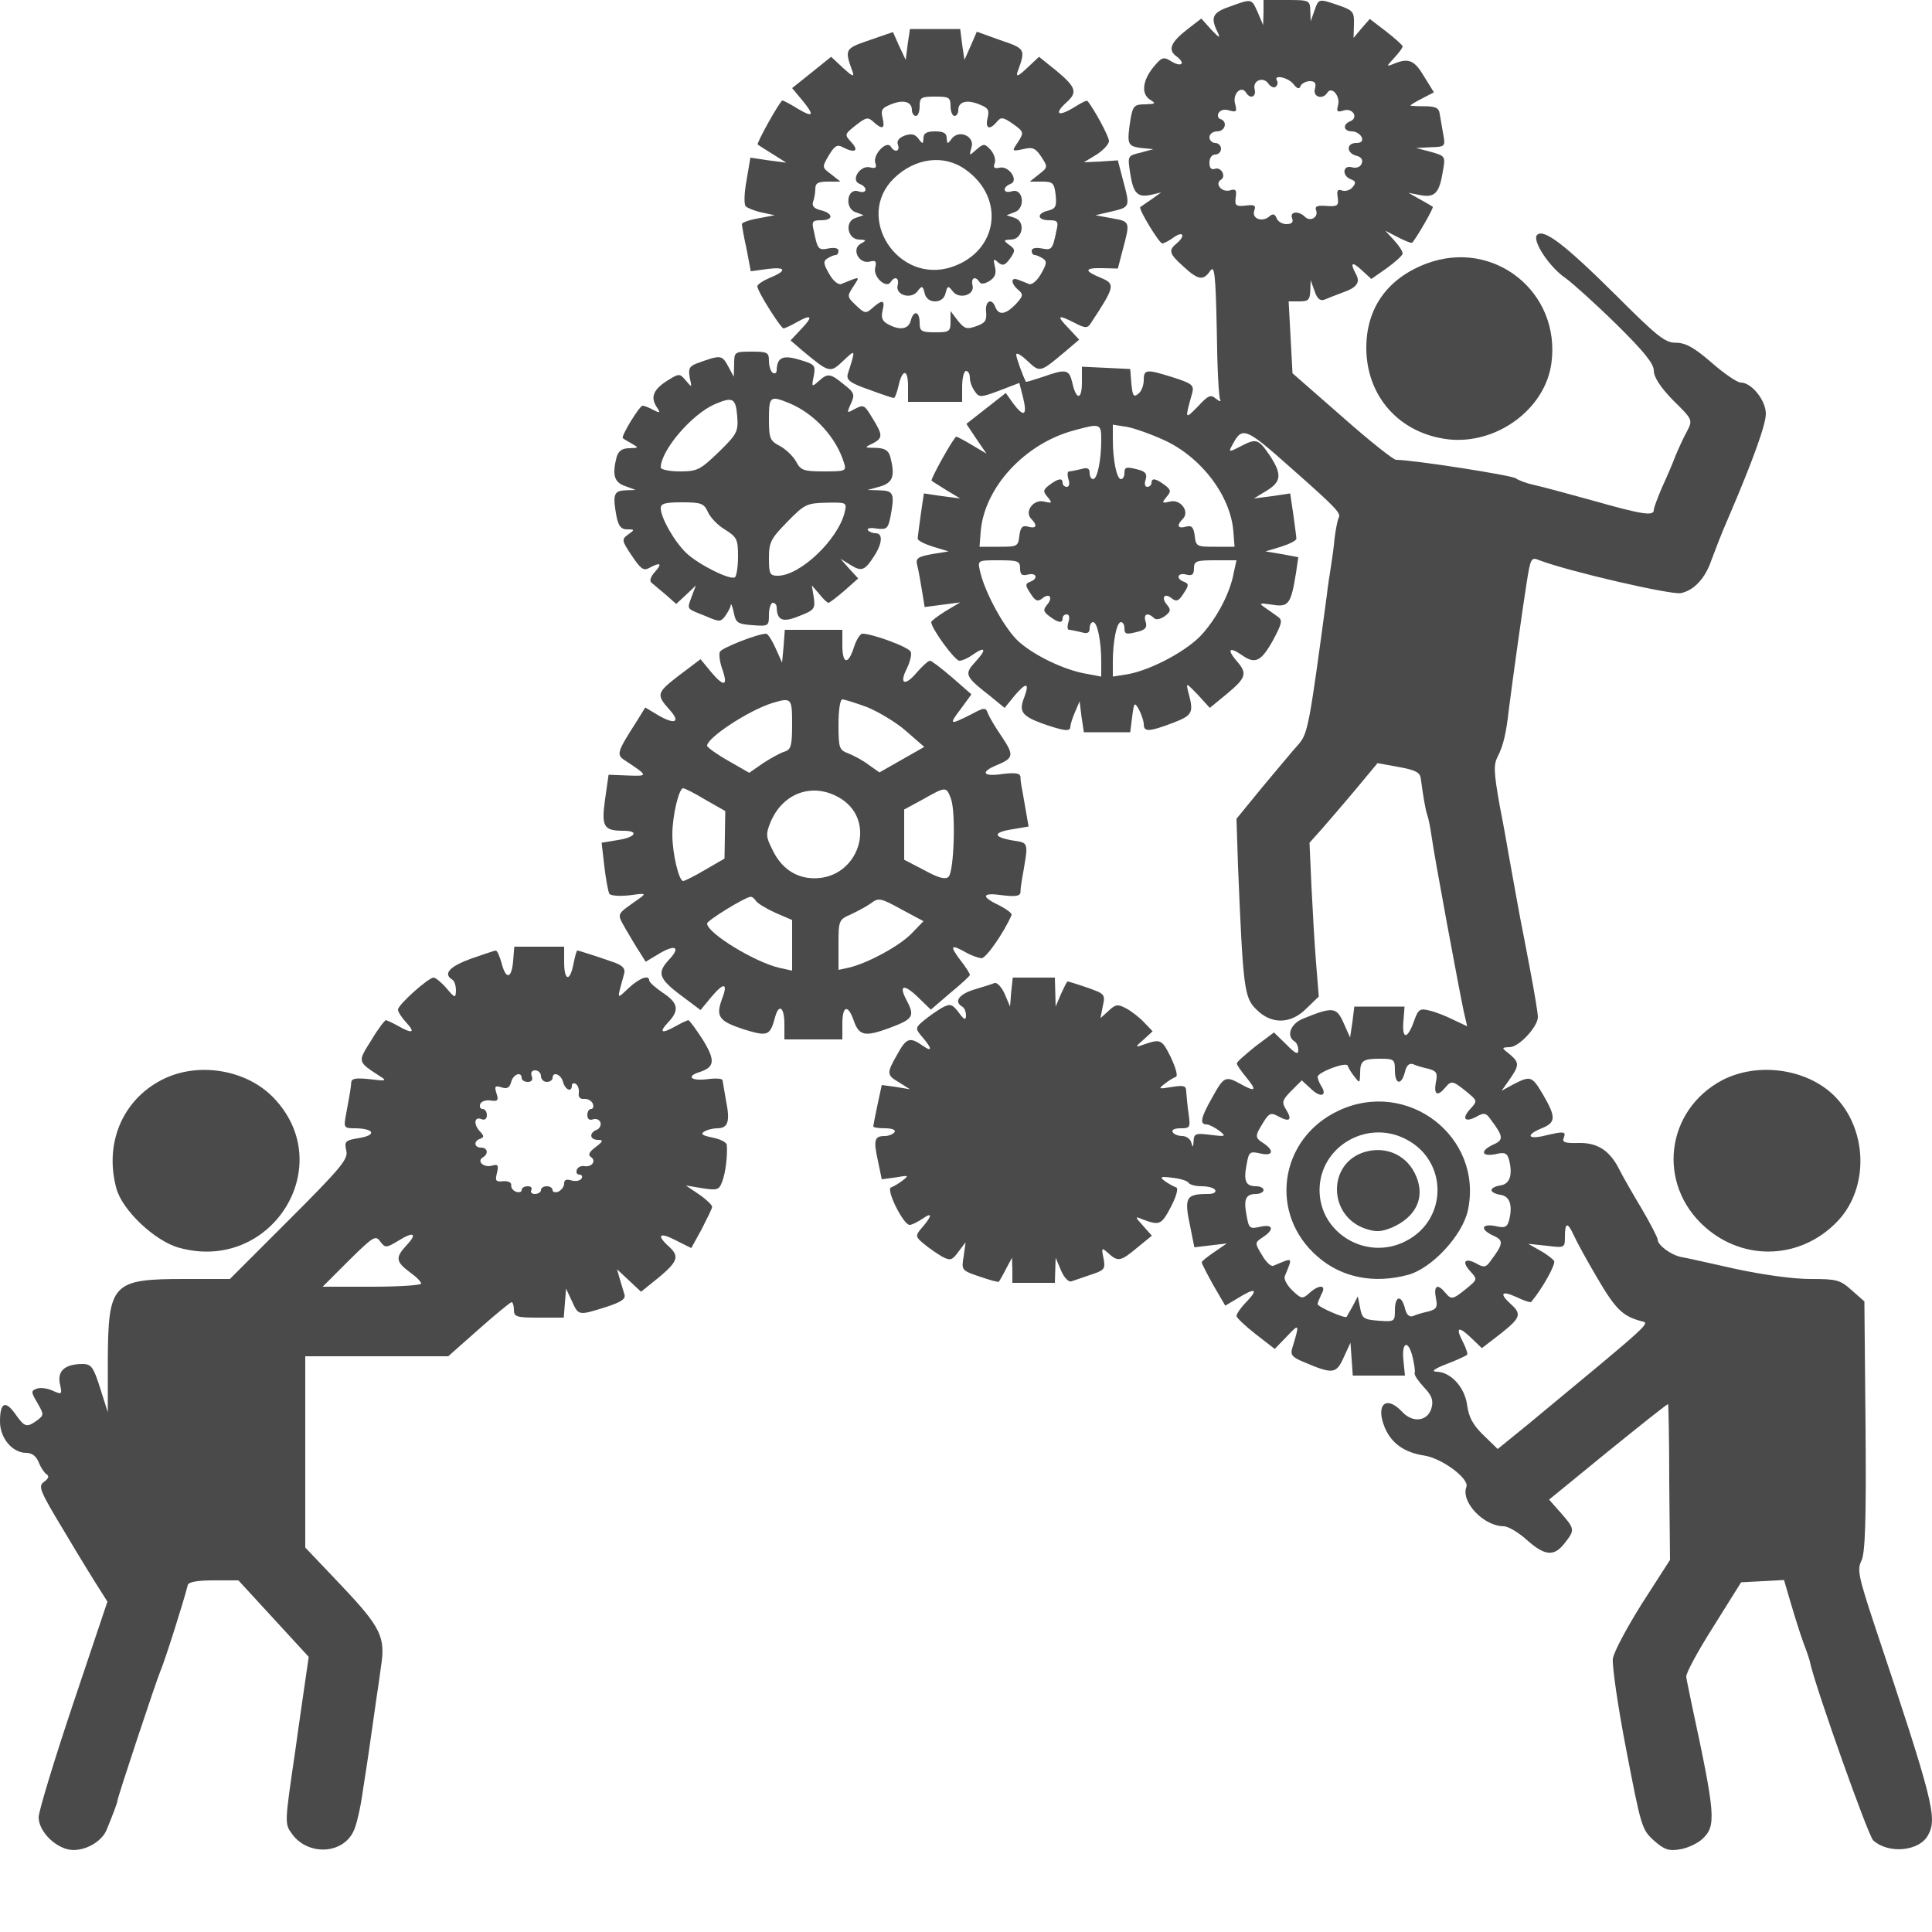
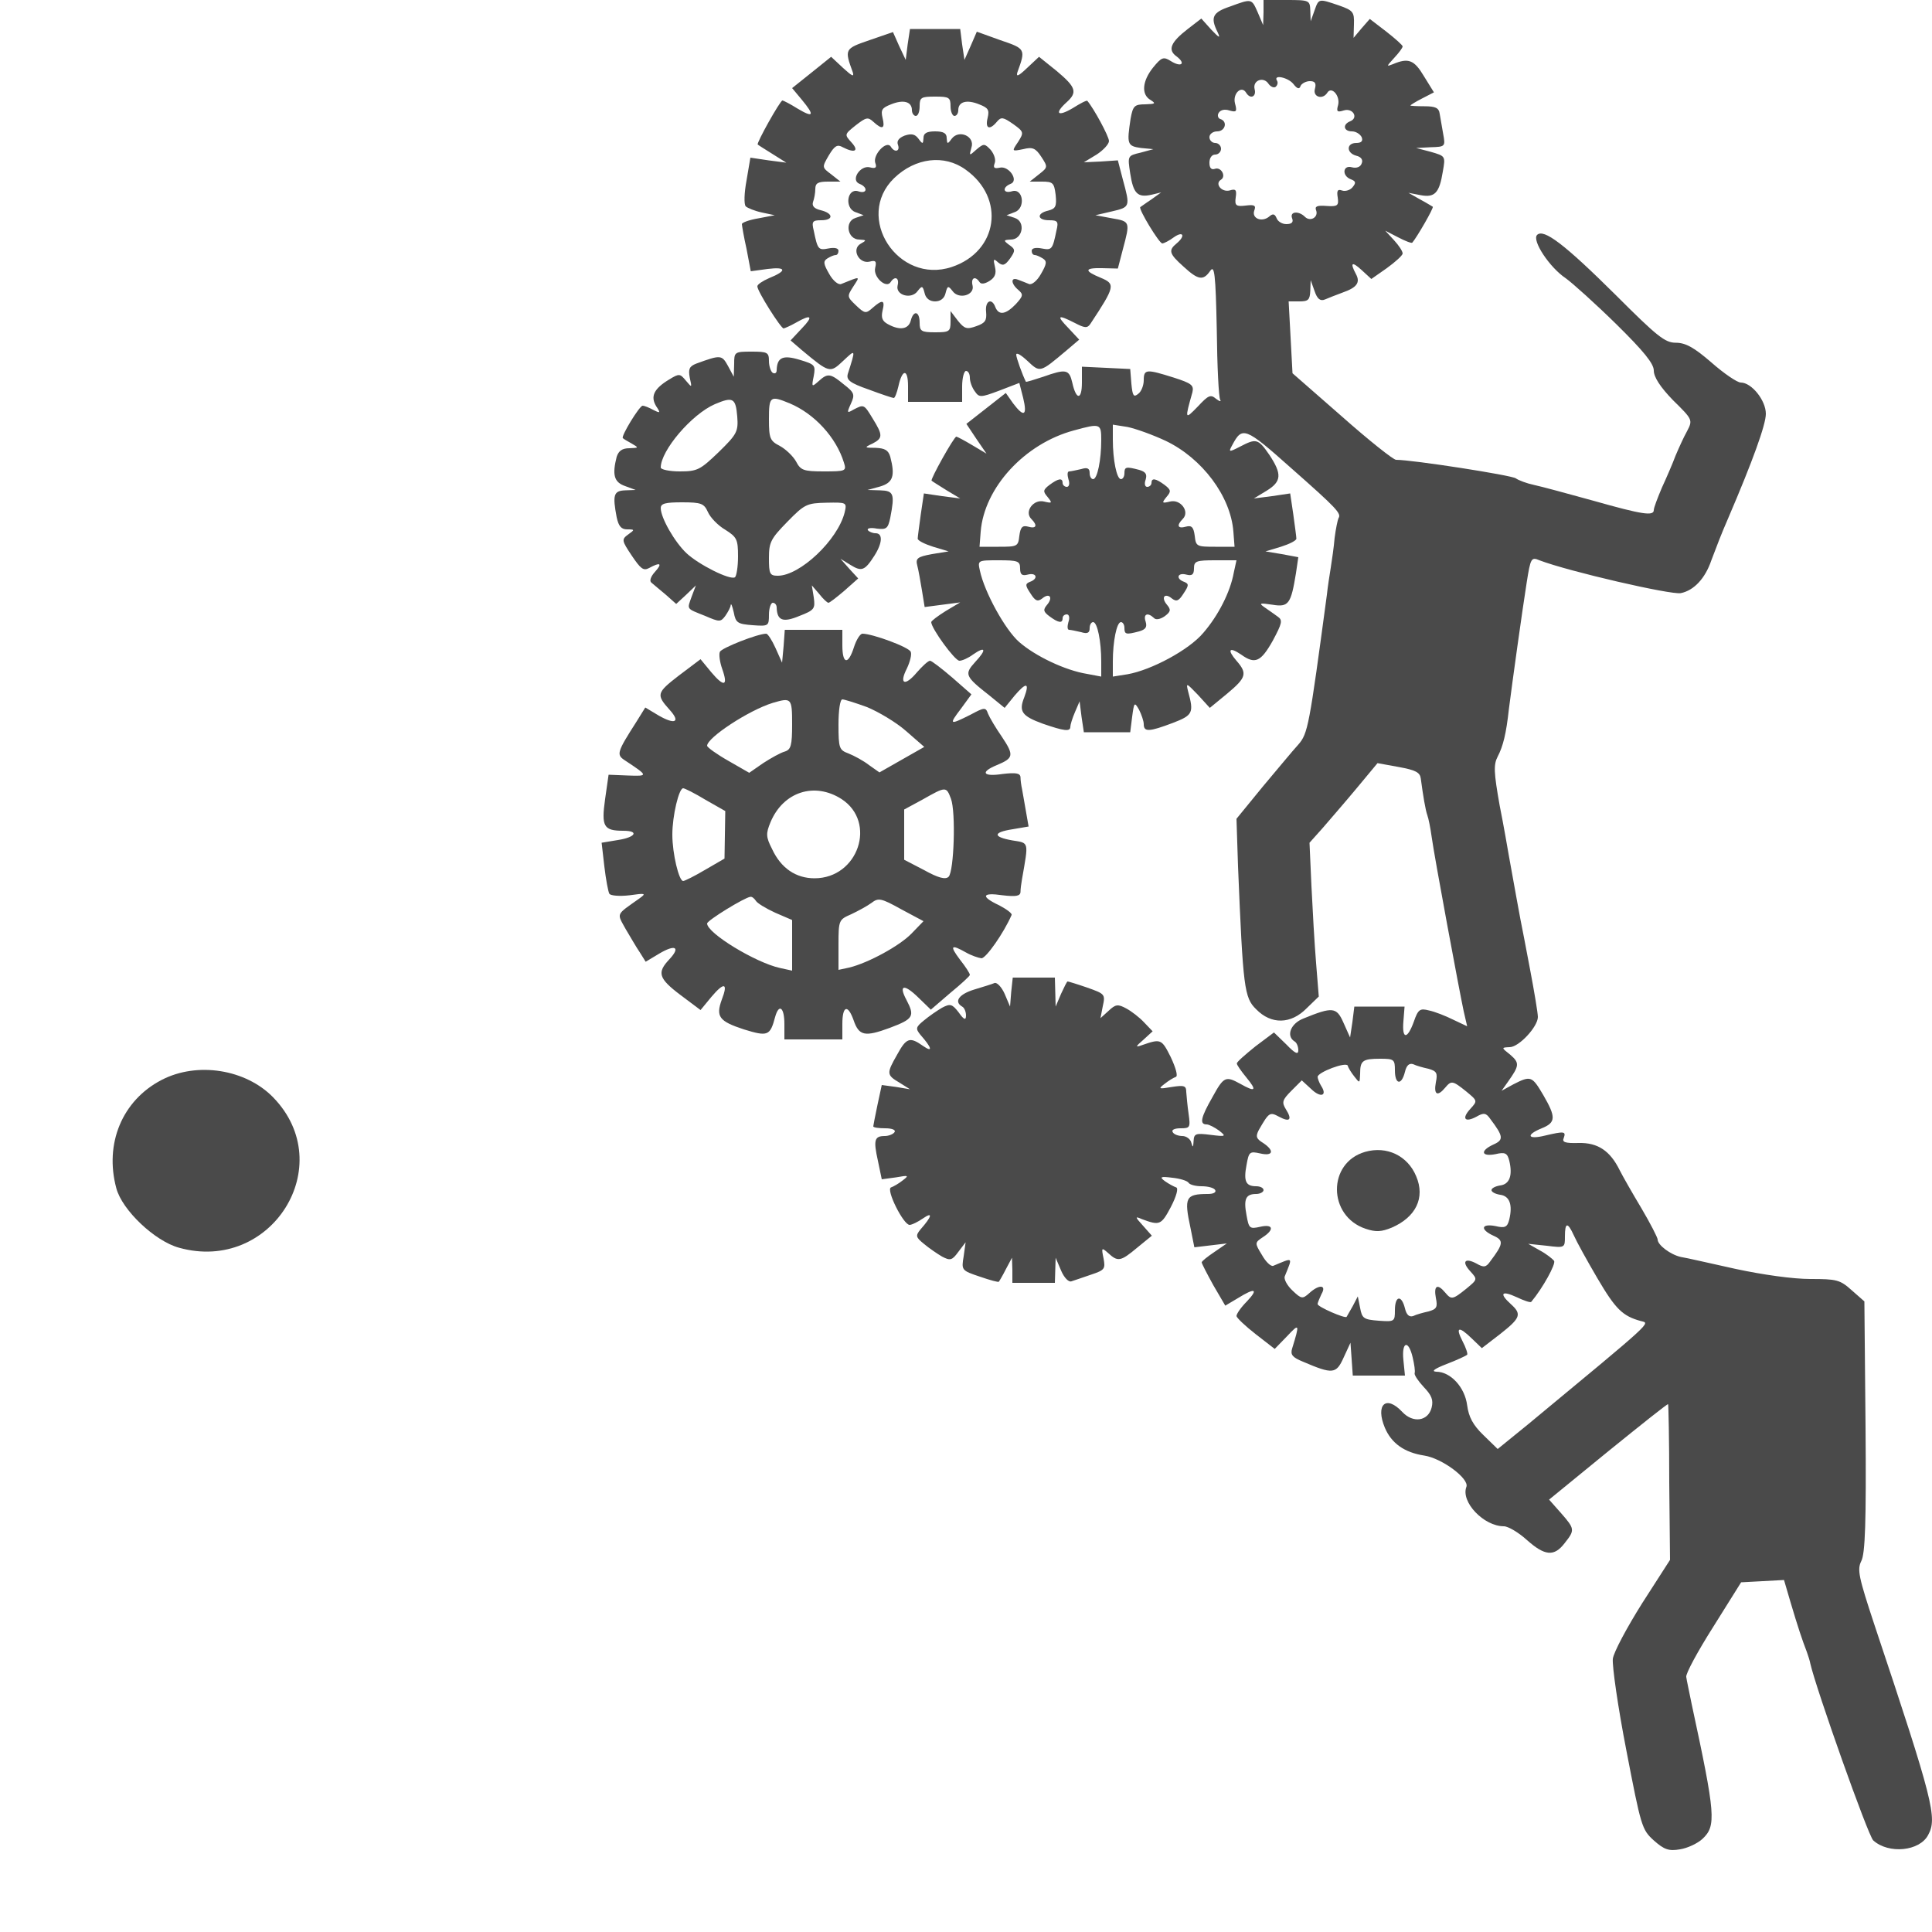
<svg xmlns="http://www.w3.org/2000/svg" version="1.0" width="500pt" height="500pt" viewBox="0 0 500 500" preserveAspectRatio="xMidYMid meet">
  <g transform="translate(0,500) scale(0.1,-0.1)" fill="#4A4A4A" stroke="none">
    <path d="M3183 4983 c-45 -15 -51 -28 -32 -66 8 -17 5 -16 -16 6 l-26 29 -35 -27 c-44 -34 -53 -54 -29 -71 25 -19 12 -29 -15 -12 -19 12 -24 10 -46 -17 -28 -35 -31 -70 -6 -84 14 -9 12 -10 -14 -11 -28 0 -32 -4 -38 -37 -10 -66 -9 -71 27 -76 l32 -3 -33 -9 c-34 -8 -34 -8 -27 -54 8 -52 19 -63 55 -55 l25 6 -25 -18 c-14 -9 -27 -19 -29 -20 -5 -5 49 -94 57 -94 4 0 18 7 30 16 24 17 31 4 7 -16 -22 -18 -19 -27 18 -60 38 -35 51 -37 69 -11 11 16 14 -7 17 -152 1 -95 5 -176 9 -182 3 -5 -2 -4 -11 3 -14 12 -20 9 -47 -20 -34 -35 -34 -34 -14 37 4 18 -2 23 -49 38 -70 22 -77 22 -77 -7 0 -13 -6 -29 -14 -35 -12 -10 -15 -6 -18 26 l-3 38 -62 3 -63 3 0 -41 c0 -46 -15 -46 -25 0 -8 34 -16 36 -75 15 -24 -8 -44 -14 -45 -13 -9 18 -25 62 -25 70 0 7 13 -1 29 -16 33 -31 32 -31 101 27 l33 28 -28 30 c-32 33 -28 36 17 13 25 -13 32 -14 40 -2 64 97 65 103 27 119 -44 18 -43 26 3 25 l41 -1 13 50 c19 71 19 72 -28 80 l-43 8 43 10 c47 11 47 12 28 82 l-13 50 -44 -3 -44 -2 33 20 c17 11 32 27 32 35 0 12 -39 84 -56 104 -2 2 -19 -7 -38 -19 -39 -23 -48 -14 -16 15 29 26 25 39 -25 81 l-46 37 -31 -29 c-22 -21 -29 -24 -25 -11 22 60 21 61 -44 83 l-61 22 -16 -37 -16 -36 -6 40 -5 40 -65 0 -65 0 -6 -40 -5 -40 -17 36 -16 36 -61 -21 c-64 -22 -65 -23 -43 -83 4 -13 -2 -10 -25 11 l-31 29 -51 -41 -50 -40 25 -30 c34 -41 31 -48 -11 -23 -19 12 -37 21 -39 21 -6 0 -68 -111 -64 -114 2 -2 20 -13 39 -25 l35 -22 -46 6 -47 7 -10 -59 c-6 -32 -7 -62 -2 -67 4 -4 23 -12 42 -16 l33 -7 -42 -8 c-24 -4 -43 -11 -43 -15 0 -3 5 -33 12 -64 l11 -58 44 6 c49 6 50 -5 3 -24 -16 -7 -30 -16 -30 -21 0 -13 61 -109 68 -109 4 1 18 7 32 15 40 23 46 17 15 -15 l-29 -31 29 -25 c72 -60 73 -60 107 -28 33 31 33 32 12 -34 -4 -15 5 -23 54 -40 32 -12 62 -22 65 -22 3 0 8 13 12 30 10 46 25 46 25 1 l0 -41 70 0 70 0 0 40 c0 22 5 40 10 40 6 0 10 -8 10 -18 0 -10 6 -26 13 -35 11 -16 15 -16 63 2 l52 20 10 -39 c11 -46 2 -51 -26 -14 l-19 27 -51 -40 -51 -40 26 -39 26 -38 -37 22 c-20 12 -39 22 -41 22 -6 0 -68 -111 -64 -114 2 -2 20 -13 39 -25 l35 -21 -47 6 -47 7 -8 -54 c-4 -30 -8 -58 -8 -63 0 -5 18 -14 40 -21 l40 -12 -43 -7 c-38 -7 -43 -11 -38 -30 3 -11 8 -40 12 -64 l7 -43 46 6 46 6 -37 -22 c-21 -13 -38 -26 -38 -29 0 -16 61 -100 73 -100 7 0 23 7 35 16 33 23 36 13 6 -19 -29 -32 -27 -37 38 -88 l38 -31 26 32 c30 35 39 34 25 -4 -15 -37 -7 -49 48 -69 55 -19 71 -21 71 -8 0 5 5 22 12 38 l12 28 5 -40 6 -40 60 0 60 0 5 40 c5 38 6 39 18 18 6 -12 12 -29 12 -37 0 -21 14 -20 75 3 52 20 55 26 40 81 -6 24 -5 23 25 -8 l31 -34 45 37 c49 41 53 52 24 85 -25 29 -19 37 12 16 36 -26 51 -19 82 36 24 45 26 53 13 62 -8 6 -24 17 -34 24 -16 11 -13 12 20 7 42 -7 48 2 61 82 l6 41 -43 8 -42 7 40 12 c22 7 40 16 40 21 0 5 -4 33 -8 63 l-8 54 -47 -7 -47 -6 33 20 c39 24 40 43 7 93 -29 42 -34 43 -76 21 -29 -15 -30 -14 -20 4 26 49 33 47 152 -59 119 -105 131 -118 123 -130 -2 -4 -7 -27 -10 -51 -2 -24 -7 -58 -10 -77 -3 -19 -8 -50 -10 -70 -46 -342 -49 -359 -74 -388 -14 -15 -55 -65 -93 -110 l-67 -82 4 -123 c13 -315 16 -340 47 -370 39 -40 90 -39 131 3 l31 30 -7 87 c-4 48 -9 137 -12 199 l-5 112 34 38 c18 21 58 67 88 103 l54 65 55 -10 c44 -8 55 -14 57 -30 6 -45 12 -81 17 -95 3 -8 8 -33 11 -55 7 -52 72 -401 83 -452 l9 -39 -36 17 c-20 10 -48 21 -63 24 -23 6 -28 3 -39 -29 -17 -47 -31 -46 -27 1 l3 38 -65 0 -65 0 -5 -40 -6 -40 -17 38 c-18 41 -28 42 -104 11 -33 -13 -45 -45 -23 -59 6 -3 10 -14 10 -23 0 -12 -8 -9 -31 15 l-32 31 -48 -36 c-26 -21 -48 -40 -48 -44 -1 -3 11 -20 25 -37 28 -34 23 -38 -16 -16 -38 21 -43 19 -72 -34 -31 -54 -34 -71 -15 -71 6 0 21 -8 32 -16 19 -15 18 -16 -22 -11 -39 5 -43 3 -44 -16 -1 -17 -2 -18 -6 -4 -2 9 -13 17 -23 17 -10 0 -22 4 -25 10 -4 6 5 10 20 10 25 0 26 2 21 38 -3 20 -5 45 -6 56 0 16 -5 18 -37 13 -35 -6 -36 -5 -19 8 10 8 23 16 29 18 6 2 0 23 -13 51 -24 48 -26 48 -75 31 -17 -6 -17 -4 4 14 l24 22 -22 23 c-12 13 -33 29 -46 36 -22 12 -28 11 -46 -6 l-21 -19 6 31 c7 31 5 32 -40 48 -26 9 -49 16 -51 16 -2 0 -9 -15 -17 -32 l-14 -33 -1 38 -1 37 -54 0 -55 0 -4 -37 -3 -38 -14 33 c-8 18 -20 30 -26 28 -7 -3 -30 -10 -53 -17 -39 -12 -53 -31 -31 -44 6 -3 10 -14 10 -23 0 -13 -5 -12 -19 8 -17 22 -22 23 -43 12 -12 -7 -34 -22 -47 -33 -21 -17 -22 -21 -9 -37 30 -34 33 -47 7 -29 -34 24 -43 22 -67 -22 -28 -49 -28 -53 6 -73 l27 -17 -36 6 -37 5 -11 -51 c-6 -29 -11 -54 -11 -56 0 -3 14 -5 31 -5 17 0 28 -4 24 -10 -3 -5 -15 -10 -25 -10 -27 0 -30 -10 -18 -64 l10 -48 37 5 c33 6 34 5 17 -8 -10 -8 -24 -16 -30 -18 -14 -5 32 -97 48 -97 6 0 22 8 35 17 26 18 23 5 -7 -29 -13 -16 -12 -20 9 -37 13 -11 35 -26 47 -33 21 -11 26 -10 42 12 l19 25 -5 -36 c-6 -36 -6 -37 42 -53 26 -9 48 -15 49 -13 1 1 10 16 18 32 l16 30 1 -32 0 -33 55 0 55 0 1 33 1 32 14 -33 c8 -19 20 -31 27 -28 7 2 29 10 50 17 36 12 38 15 33 42 -6 29 -5 29 12 14 25 -23 32 -22 75 14 l38 31 -23 26 c-21 23 -21 25 -3 17 46 -17 50 -16 75 31 15 29 20 49 14 51 -6 2 -19 9 -29 16 -15 11 -12 13 19 9 20 -2 39 -8 42 -13 3 -5 18 -9 34 -9 16 0 32 -4 35 -10 3 -6 -5 -10 -19 -10 -58 0 -62 -9 -45 -88 l10 -50 42 5 42 5 -32 -22 c-18 -12 -33 -24 -33 -27 0 -3 14 -30 30 -59 l31 -53 32 19 c45 28 55 25 24 -8 -15 -15 -27 -32 -27 -38 1 -5 23 -26 50 -47 l49 -38 32 33 c32 34 33 33 13 -32 -5 -16 1 -23 28 -34 77 -33 86 -32 105 10 l18 39 3 -42 3 -43 67 0 68 0 -4 40 c-5 48 13 54 24 7 4 -17 7 -36 5 -41 -1 -5 10 -21 24 -36 20 -21 25 -33 20 -53 -9 -35 -48 -41 -76 -11 -42 45 -70 19 -45 -41 17 -40 50 -64 102 -72 46 -7 117 -60 109 -81 -15 -39 45 -102 97 -102 11 0 38 -16 59 -35 47 -42 71 -44 98 -9 27 34 27 37 -9 78 l-31 35 153 125 c84 68 154 124 155 122 1 -1 3 -92 3 -203 l2 -200 -72 -112 c-39 -62 -74 -127 -76 -144 -2 -18 13 -124 35 -237 38 -197 40 -205 71 -233 27 -24 39 -28 68 -23 19 3 45 15 58 27 36 34 34 61 -28 349 -6 30 -13 62 -14 70 -2 8 30 67 70 130 l72 115 56 3 55 3 17 -58 c19 -64 30 -97 42 -128 4 -11 8 -24 9 -30 15 -66 150 -447 163 -458 40 -36 120 -28 142 14 24 44 14 86 -139 544 -41 124 -45 143 -34 165 10 19 13 100 11 348 l-3 324 -33 29 c-30 27 -39 29 -107 29 -45 0 -123 11 -193 26 -64 14 -128 29 -142 31 -27 6 -60 31 -60 45 0 5 -19 42 -42 81 -24 40 -49 84 -56 98 -25 51 -57 72 -106 71 -36 -1 -44 2 -39 13 6 17 2 18 -49 6 -45 -11 -50 2 -8 19 37 15 37 29 4 86 -29 49 -32 51 -77 28 l-31 -17 17 24 c29 41 30 48 6 69 -24 19 -24 19 -2 20 24 0 73 53 73 78 0 10 -9 64 -20 122 -11 58 -22 116 -25 130 -4 22 -14 75 -30 165 -3 17 -13 76 -24 131 -15 85 -16 105 -5 126 14 27 22 59 29 123 9 71 35 258 46 327 10 64 12 67 33 58 76 -29 341 -90 366 -85 34 7 63 38 79 85 16 42 24 64 44 110 63 147 97 241 97 269 0 35 -37 81 -65 81 -9 0 -43 23 -76 52 -45 39 -67 51 -92 51 -28 0 -48 16 -156 124 -132 131 -186 172 -203 155 -14 -14 32 -84 74 -112 18 -13 77 -66 131 -119 71 -70 97 -102 97 -120 0 -17 17 -43 50 -77 51 -50 51 -51 36 -80 -9 -16 -22 -45 -30 -64 -7 -19 -23 -56 -35 -82 -11 -26 -21 -52 -21 -58 0 -16 -29 -12 -156 24 -65 18 -135 37 -154 41 -19 4 -40 12 -47 17 -10 8 -267 48 -310 48 -7 0 -70 50 -140 112 l-128 112 -5 93 -5 93 28 0 c23 0 27 4 28 28 l1 27 10 -28 c7 -21 15 -27 27 -22 9 4 30 12 46 18 37 13 46 26 34 48 -16 30 -10 33 15 10 l25 -23 40 28 c22 16 41 33 41 38 0 6 -10 21 -22 34 l-23 25 33 -17 c19 -10 35 -16 37 -14 12 14 56 90 53 93 -2 1 -16 10 -33 19 l-30 17 31 -6 c37 -7 49 5 58 61 7 40 7 40 -31 51 l-38 10 38 2 c37 1 38 2 32 34 -3 17 -7 41 -9 52 -2 16 -11 20 -40 20 -20 0 -36 1 -36 2 0 1 14 10 30 18 l31 16 -26 42 c-25 42 -40 48 -80 31 -18 -7 -17 -6 3 16 12 13 22 26 22 30 0 3 -19 20 -42 38 l-43 33 -21 -24 -21 -25 1 35 c1 32 -2 36 -39 49 -53 18 -52 18 -63 -13 l-10 -28 -1 28 c-1 26 -2 27 -61 27 l-60 0 0 -32 -1 -33 -14 33 c-16 36 -15 36 -72 15z m118 -208 c5 4 7 11 4 16 -11 17 28 9 42 -8 10 -13 16 -15 19 -5 3 6 14 12 24 12 13 0 17 -5 13 -20 -6 -21 20 -29 32 -10 11 18 34 -8 28 -32 -5 -17 -2 -19 14 -14 24 8 40 -19 17 -28 -20 -8 -17 -26 5 -26 10 0 21 -7 25 -15 4 -10 -1 -15 -14 -15 -26 0 -26 -26 0 -33 13 -3 18 -11 14 -20 -3 -9 -13 -13 -25 -10 -24 7 -27 -22 -3 -31 13 -5 14 -9 4 -21 -6 -7 -18 -11 -27 -8 -11 4 -14 0 -11 -18 3 -21 0 -24 -29 -22 -24 2 -31 -1 -27 -11 7 -18 -15 -31 -29 -17 -16 16 -40 14 -33 -4 4 -10 -1 -15 -15 -15 -11 0 -22 7 -25 15 -5 12 -10 13 -20 4 -19 -15 -45 -4 -38 16 5 13 1 16 -22 13 -25 -3 -29 0 -26 21 3 20 0 23 -16 18 -21 -5 -39 18 -22 28 14 9 0 34 -16 28 -9 -3 -14 2 -14 16 0 12 6 21 15 21 8 0 15 7 15 15 0 8 -7 15 -15 15 -8 0 -15 7 -15 15 0 8 9 15 20 15 21 0 28 26 8 32 -6 2 -8 10 -4 16 5 8 16 10 28 6 18 -5 20 -3 14 19 -6 25 17 47 29 27 11 -18 27 -10 22 9 -6 23 23 34 36 14 5 -7 13 -11 18 -8z m-841 -50 c0 -14 5 -25 10 -25 6 0 10 7 10 15 0 22 22 28 54 15 23 -9 27 -14 22 -35 -7 -28 5 -33 24 -10 11 13 16 12 42 -6 28 -20 28 -22 13 -46 -17 -25 -17 -25 13 -19 24 6 32 3 47 -20 17 -26 17 -27 -6 -45 l-24 -19 31 0 c29 0 32 -3 36 -34 3 -30 0 -36 -19 -41 -31 -7 -29 -25 2 -25 22 0 25 -3 19 -27 -10 -49 -12 -51 -38 -46 -15 3 -26 1 -26 -6 0 -6 3 -11 8 -11 4 0 13 -4 21 -9 11 -7 10 -14 -5 -40 -10 -18 -24 -29 -31 -26 -7 3 -20 8 -28 11 -20 8 -19 -10 0 -26 14 -12 13 -16 -6 -37 -26 -27 -44 -30 -53 -8 -9 25 -27 17 -24 -12 2 -22 -2 -29 -25 -37 -25 -9 -31 -7 -48 14 l-19 25 0 -27 c0 -26 -3 -28 -40 -28 -36 0 -40 3 -40 25 0 30 -16 33 -23 5 -6 -22 -28 -26 -59 -9 -15 8 -18 17 -14 35 7 28 0 30 -26 7 -17 -15 -20 -15 -43 7 -23 22 -23 23 -7 48 18 28 21 28 -31 7 -7 -3 -21 8 -31 26 -15 26 -16 33 -5 40 8 5 17 9 22 9 4 0 7 5 7 11 0 7 -11 9 -26 6 -26 -5 -28 -3 -38 46 -6 24 -3 27 19 27 33 0 32 18 -1 26 -17 4 -23 11 -20 21 3 8 6 23 6 34 0 15 7 19 33 19 l32 0 -24 19 c-24 18 -24 18 -6 49 15 25 22 29 36 21 31 -16 43 -10 23 12 -19 21 -19 21 11 45 26 20 31 22 45 9 24 -22 31 -18 24 10 -5 21 -1 26 22 35 32 13 54 7 54 -15 0 -8 5 -15 10 -15 6 0 10 11 10 25 0 23 4 25 40 25 36 0 40 -2 40 -25z m390 -864 c0 -51 -10 -101 -21 -101 -5 0 -9 7 -9 16 0 12 -6 15 -22 10 -13 -3 -27 -6 -31 -6 -5 0 -5 -9 -2 -20 4 -11 2 -20 -4 -20 -6 0 -11 5 -11 10 0 14 -11 12 -34 -5 -17 -13 -17 -17 -5 -31 13 -16 12 -17 -9 -12 -27 7 -52 -26 -33 -45 17 -17 13 -26 -8 -20 -15 4 -20 -1 -23 -24 -3 -27 -5 -28 -53 -28 l-50 0 3 39 c9 114 114 228 241 262 69 19 71 18 71 -25z m167 -2 c94 -45 168 -143 175 -235 l3 -39 -50 0 c-48 0 -50 1 -53 28 -3 23 -8 28 -23 24 -21 -6 -25 3 -8 20 19 19 -6 52 -33 45 -21 -5 -22 -4 -9 12 12 14 12 18 -5 31 -23 17 -34 19 -34 5 0 -5 -5 -10 -11 -10 -6 0 -8 8 -4 19 4 14 0 20 -17 25 -34 9 -38 8 -38 -9 0 -8 -4 -15 -9 -15 -11 0 -21 50 -21 102 l0 39 38 -6 c20 -4 65 -20 99 -36z m-377 -330 c0 -16 5 -20 20 -16 23 6 28 -11 5 -19 -12 -5 -12 -9 2 -30 12 -19 18 -22 30 -13 19 16 29 3 13 -16 -11 -13 -10 -18 6 -30 23 -17 34 -19 34 -5 0 6 5 10 11 10 6 0 8 -9 4 -20 -3 -11 -3 -20 2 -20 4 0 18 -3 31 -6 16 -5 22 -2 22 10 0 9 4 16 9 16 11 0 21 -50 21 -102 l0 -39 -37 7 c-56 9 -134 46 -176 83 -36 32 -89 128 -101 184 -6 27 -6 27 49 27 49 0 55 -2 55 -21z m553 -11 c-9 -50 -40 -111 -79 -156 -37 -44 -134 -96 -196 -107 l-38 -6 0 39 c0 52 10 102 21 102 5 0 9 -7 9 -15 0 -17 4 -18 38 -9 17 5 21 11 17 25 -7 20 5 25 21 10 5 -6 16 -4 28 4 16 12 17 17 6 30 -16 19 -6 32 13 16 12 -9 18 -6 30 13 14 21 14 25 2 30 -23 8 -18 25 5 19 15 -4 20 0 20 16 0 19 6 21 55 21 l55 0 -7 -32z m417 -1288 c0 -37 17 -40 26 -4 4 17 11 23 21 20 8 -4 26 -9 40 -12 21 -6 24 -11 19 -35 -6 -32 4 -38 24 -14 16 19 19 19 55 -10 29 -24 29 -24 10 -45 -23 -25 -14 -36 16 -20 19 11 25 10 36 -6 34 -45 35 -54 8 -66 -35 -16 -32 -32 5 -25 25 6 31 3 36 -17 9 -38 1 -61 -24 -64 -12 -2 -22 -7 -22 -12 0 -5 10 -10 22 -12 25 -3 33 -26 24 -64 -5 -20 -11 -23 -36 -17 -37 7 -40 -9 -5 -25 27 -12 26 -21 -8 -66 -11 -16 -17 -17 -36 -6 -30 16 -39 5 -16 -20 19 -21 19 -21 -10 -45 -36 -29 -39 -29 -55 -10 -20 24 -30 18 -24 -14 5 -24 2 -29 -19 -35 -14 -3 -32 -8 -40 -12 -10 -3 -17 3 -21 20 -9 36 -26 33 -26 -5 0 -29 -1 -30 -42 -27 -39 3 -43 6 -48 33 l-6 30 -13 -25 c-8 -14 -15 -26 -16 -28 -4 -5 -75 26 -75 33 0 4 5 15 10 26 14 24 -6 26 -32 2 -17 -15 -20 -15 -43 7 -14 13 -23 30 -20 37 21 52 23 49 -30 27 -6 -2 -19 10 -29 28 -19 31 -19 32 2 46 31 20 27 35 -7 27 -27 -6 -29 -4 -35 30 -8 42 -2 55 25 55 10 0 19 5 19 10 0 6 -9 10 -19 10 -27 0 -33 13 -25 55 6 34 8 36 35 30 34 -8 38 7 8 27 -18 11 -20 17 -11 34 26 45 28 47 52 34 28 -15 35 -8 18 19 -11 18 -10 24 14 48 l27 27 25 -23 c24 -23 42 -17 25 9 -5 8 -9 19 -9 23 0 12 74 40 78 29 1 -5 9 -18 17 -28 14 -18 14 -18 15 7 0 34 6 39 52 39 36 0 38 -2 38 -30z m463 -427 c7 -16 34 -65 61 -111 47 -80 65 -98 113 -111 24 -6 35 4 -291 -266 l-80 -65 -37 36 c-27 26 -38 47 -42 77 -6 47 -43 87 -80 87 -14 1 -4 8 27 20 26 10 50 21 53 24 2 2 -3 18 -12 35 -19 37 -10 40 24 7 l26 -25 48 37 c52 41 56 51 27 77 -31 28 -24 36 15 18 19 -9 36 -15 38 -12 30 36 64 98 59 106 -4 5 -20 18 -37 27 l-30 17 48 -5 c47 -6 47 -5 47 24 0 37 7 38 23 3z" />
    <path d="M2341 4649 c-15 -6 -21 -14 -17 -24 6 -17 -9 -21 -19 -4 -11 16 -46 -21 -40 -42 5 -13 1 -16 -14 -12 -25 6 -51 -34 -26 -43 22 -9 19 -27 -4 -19 -29 9 -36 -44 -7 -54 l21 -8 -21 -7 c-29 -9 -21 -56 10 -56 19 -1 19 -2 3 -11 -24 -14 -4 -53 24 -46 15 4 18 1 14 -16 -6 -24 29 -55 40 -37 11 17 23 11 18 -9 -6 -25 36 -37 52 -14 11 14 13 14 18 -6 3 -13 13 -21 27 -21 14 0 24 8 27 21 5 20 7 20 18 6 16 -23 58 -11 52 14 -5 20 7 26 18 9 4 -6 13 -5 26 3 14 9 18 19 14 36 -5 21 -4 23 8 12 12 -10 18 -8 31 10 14 20 14 24 -2 35 -16 12 -15 13 4 14 31 0 39 47 10 56 l-21 7 21 8 c29 10 22 63 -7 54 -23 -7 -26 10 -4 19 23 8 -4 48 -28 42 -14 -3 -17 0 -13 11 4 9 -1 24 -10 35 -16 17 -18 17 -37 1 -19 -17 -19 -17 -13 5 10 29 -32 48 -51 23 -11 -15 -12 -14 -13 2 0 12 -8 17 -30 17 -22 0 -30 -5 -30 -17 -1 -16 -2 -17 -13 -2 -9 12 -18 14 -36 8z m158 -88 c104 -74 84 -212 -36 -252 -139 -46 -253 129 -149 230 55 53 130 62 185 22z" />
-     <path d="M3465 2126 c-155 -72 -183 -269 -54 -379 62 -54 146 -70 234 -46 61 17 140 102 154 167 40 190 -156 341 -334 258z m175 -75 c107 -56 107 -206 0 -262 -101 -54 -225 18 -225 131 0 113 124 185 225 131z" />
    <path d="M3533 2019 c-98 -28 -97 -166 1 -199 27 -9 41 -8 68 3 62 27 87 77 63 133 -22 53 -76 79 -132 63z" />
-     <path d="M3692 4318 c-101 -38 -156 -115 -156 -218 0 -126 86 -222 212 -237 125 -14 251 78 267 197 25 184 -149 323 -323 258z" />
    <path d="M1900 4058 l-1 -33 -15 28 c-16 29 -19 29 -82 6 -18 -7 -21 -14 -17 -36 6 -27 6 -27 -10 -8 -15 18 -17 19 -43 3 -40 -24 -49 -44 -34 -69 12 -18 11 -19 -7 -10 -11 6 -23 11 -28 11 -8 0 -57 -80 -51 -84 2 -2 12 -8 23 -14 19 -11 18 -11 -6 -12 -19 0 -28 -7 -33 -22 -12 -47 -7 -66 22 -76 l27 -10 -27 -1 c-30 -1 -33 -12 -22 -70 5 -23 12 -31 27 -31 20 0 20 -1 3 -13 -18 -13 -17 -16 9 -55 23 -34 30 -40 45 -32 29 16 35 12 15 -10 -11 -12 -15 -24 -9 -28 5 -4 21 -18 37 -31 l27 -24 26 24 25 24 -11 -29 c-12 -34 -15 -30 35 -50 37 -16 40 -16 52 0 7 10 14 23 14 28 1 6 4 -2 8 -19 5 -27 10 -30 49 -33 41 -3 42 -2 42 27 0 17 5 31 10 31 6 0 10 -6 10 -12 1 -34 16 -40 59 -22 39 15 41 19 37 48 l-5 31 19 -22 c10 -13 21 -23 24 -23 3 0 21 14 41 31 l36 32 -23 25 -23 26 26 -16 c29 -18 37 -15 62 24 21 33 22 58 3 58 -8 0 -17 4 -20 8 -3 5 8 7 23 4 25 -3 29 0 35 28 12 62 9 70 -26 71 l-33 1 33 9 c33 10 39 27 26 77 -5 17 -14 22 -38 23 -29 0 -30 1 -8 11 27 14 27 22 1 64 -23 38 -23 38 -50 24 -17 -10 -18 -9 -7 15 11 24 9 29 -18 50 -35 29 -42 30 -66 8 -17 -15 -18 -15 -12 14 5 28 3 30 -37 42 -43 13 -58 6 -59 -27 0 -7 -4 -10 -10 -7 -5 3 -10 17 -10 31 0 22 -4 24 -45 24 -44 0 -45 -1 -45 -32z m8 -136 c3 -39 -1 -46 -48 -92 -48 -46 -55 -50 -101 -50 -27 0 -49 5 -49 10 0 44 80 138 140 164 47 20 54 16 58 -32z m136 34 c64 -27 120 -88 140 -153 7 -22 5 -23 -52 -23 -53 0 -60 3 -72 26 -8 14 -27 32 -42 40 -25 13 -28 19 -28 69 0 60 3 62 54 41z m-212 -281 c6 -14 26 -35 45 -46 30 -19 33 -25 33 -69 0 -27 -4 -51 -8 -54 -13 -8 -94 33 -125 62 -31 29 -67 92 -67 117 0 12 12 15 55 15 50 0 57 -3 67 -25z m354 -1 c-18 -72 -116 -164 -173 -164 -21 0 -23 5 -23 46 0 41 5 50 48 94 44 45 50 48 101 49 52 1 53 1 47 -25z" />
    <path d="M2028 3328 l-4 -43 -17 38 c-9 20 -20 37 -24 37 -22 0 -116 -37 -120 -47 -3 -7 0 -27 6 -44 16 -45 5 -48 -28 -9 l-28 34 -57 -43 c-57 -44 -58 -49 -23 -88 29 -32 14 -39 -28 -15 l-35 21 -23 -37 c-50 -78 -52 -85 -31 -99 62 -41 63 -42 9 -40 l-50 2 -9 -63 c-10 -71 -4 -82 47 -82 42 0 32 -17 -14 -24 l-42 -7 7 -61 c4 -34 10 -66 13 -71 3 -5 26 -7 52 -4 42 6 44 5 26 -8 -62 -44 -59 -37 -36 -79 12 -20 28 -48 37 -61 l15 -24 35 21 c42 25 56 17 26 -15 -32 -34 -28 -49 29 -92 l52 -39 28 34 c33 39 44 37 27 -7 -16 -44 -7 -56 57 -77 62 -19 68 -17 81 32 10 36 24 25 24 -18 l0 -40 75 0 75 0 0 40 c0 47 14 52 29 10 14 -41 29 -44 94 -20 61 23 65 30 43 72 -21 39 -7 43 30 7 l33 -32 50 43 c28 23 51 44 51 47 0 4 -11 21 -26 40 -27 36 -23 40 16 18 14 -8 32 -14 40 -15 12 0 58 66 78 112 2 4 -13 15 -32 25 -49 23 -45 34 9 26 34 -4 45 -2 46 8 0 8 2 23 4 34 17 98 19 93 -25 100 -51 9 -51 21 1 29 l41 7 -7 40 c-4 22 -8 47 -10 57 -2 9 -4 23 -4 31 -1 10 -12 12 -46 8 -52 -8 -59 5 -15 23 43 18 45 25 13 73 -16 23 -32 50 -36 60 -6 17 -9 17 -46 -3 -54 -27 -56 -26 -24 16 l27 37 -49 43 c-28 24 -54 44 -58 44 -5 0 -20 -14 -34 -30 -31 -37 -47 -31 -26 10 8 17 13 36 10 43 -4 12 -99 47 -125 47 -6 0 -16 -16 -22 -35 -15 -47 -30 -44 -30 5 l0 40 -74 0 -75 0 -3 -42z m22 -202 c0 -55 -3 -66 -19 -71 -11 -3 -36 -17 -56 -30 l-36 -25 -54 31 c-30 17 -55 35 -55 39 0 21 108 92 170 111 48 14 50 13 50 -55z m194 44 c29 -12 75 -39 101 -62 l47 -41 -58 -33 -58 -33 -27 19 c-14 11 -38 24 -53 30 -24 9 -26 13 -26 75 0 36 4 65 10 65 5 0 34 -9 64 -20z m-418 -240 l51 -29 -1 -62 -1 -61 -50 -29 c-27 -16 -53 -29 -57 -29 -11 0 -28 71 -28 120 0 49 17 120 28 120 4 0 30 -13 58 -30z m352 2 c92 -60 43 -205 -70 -205 -48 0 -87 26 -110 76 -16 31 -16 40 -4 69 33 79 114 105 184 60z m283 1 c13 -34 8 -188 -6 -202 -8 -8 -27 -3 -63 17 l-52 27 0 65 0 65 48 26 c60 34 61 34 73 2z m-505 -264 c3 -6 26 -20 50 -31 l44 -19 0 -65 0 -66 -32 7 c-63 14 -188 90 -188 115 0 8 98 68 112 69 4 1 10 -4 14 -10z m403 -85 c-31 -32 -112 -76 -161 -88 l-28 -6 0 65 c0 64 1 65 33 79 17 8 41 21 52 29 18 14 25 13 77 -16 l58 -31 -31 -32z" />
-     <path d="M1328 2513 c-4 -47 -19 -49 -30 -5 -5 17 -11 32 -15 32 -3 0 -32 -10 -64 -21 -55 -20 -73 -39 -49 -54 6 -3 10 -16 10 -28 -1 -21 -2 -21 -25 6 -13 15 -28 27 -33 27 -13 0 -92 -70 -92 -83 0 -6 10 -21 22 -34 24 -26 15 -29 -22 -8 -14 8 -28 14 -31 15 -3 0 -21 -23 -38 -52 -36 -57 -37 -55 25 -95 16 -10 11 -11 -28 -6 -37 4 -48 2 -49 -8 -1 -14 -2 -21 -14 -86 -6 -31 -4 -33 22 -33 50 0 60 -17 14 -25 -38 -6 -40 -9 -35 -32 6 -22 -11 -43 -147 -179 l-154 -154 -117 0 c-188 0 -198 -11 -199 -212 l0 -133 -20 63 c-17 54 -23 62 -45 62 -46 0 -66 -18 -59 -51 6 -28 6 -29 -19 -18 -13 6 -32 9 -41 5 -15 -5 -15 -9 2 -37 17 -30 17 -31 -1 -45 -27 -19 -32 -18 -56 16 -26 37 -40 31 -40 -19 0 -43 32 -81 68 -81 15 0 26 -9 32 -24 5 -13 14 -27 20 -31 8 -5 6 -11 -6 -20 -16 -11 -12 -22 54 -131 39 -66 80 -132 91 -149 l19 -30 -89 -265 c-49 -146 -89 -278 -89 -293 0 -33 36 -73 75 -83 37 -9 89 17 102 53 6 15 15 37 19 48 4 11 8 22 8 25 2 14 100 309 111 335 11 25 60 179 71 223 2 8 25 12 67 12 l64 0 91 -99 91 -99 -15 -103 c-8 -57 -17 -117 -19 -134 -29 -198 -29 -194 -8 -223 41 -54 128 -51 157 7 8 14 19 62 25 106 7 44 14 91 16 105 4 27 12 85 20 140 3 19 8 54 11 77 12 76 0 101 -101 208 l-95 100 0 248 0 247 185 0 185 0 79 70 c44 39 82 70 85 70 3 0 6 -9 6 -20 0 -18 7 -20 64 -20 l65 0 3 38 3 37 15 -32 c17 -38 17 -38 87 -16 40 13 53 21 49 33 -2 8 -8 26 -12 40 l-7 25 31 -29 31 -29 46 37 c50 42 54 55 25 81 -32 29 -23 37 19 15 l40 -20 27 49 c14 28 27 53 27 58 0 4 -15 19 -34 32 l-34 23 42 -7 c39 -6 44 -5 52 17 9 23 14 68 12 95 -1 7 -17 15 -37 19 -25 5 -32 9 -22 15 7 5 23 9 34 9 28 0 34 17 23 71 -4 24 -8 48 -9 53 0 5 -18 6 -40 3 -41 -5 -55 7 -21 18 41 13 43 30 10 84 -18 28 -35 51 -38 51 -3 -1 -17 -7 -31 -15 -37 -21 -46 -18 -22 8 31 32 28 51 -13 78 -19 13 -35 27 -35 32 0 15 -25 6 -53 -20 -32 -30 -31 -33 -12 36 4 13 -2 21 -22 29 -31 11 -94 32 -99 32 -2 0 -6 -16 -10 -35 -9 -47 -24 -44 -24 5 l0 40 -64 0 -65 0 -3 -37z m72 -298 c0 -8 7 -15 15 -15 8 0 15 5 15 10 0 18 22 10 27 -10 6 -21 23 -28 23 -9 0 5 5 7 10 4 6 -4 9 -14 8 -23 -2 -11 3 -17 14 -16 9 1 19 -5 22 -12 3 -8 1 -14 -4 -14 -6 0 -10 -7 -10 -16 0 -10 6 -14 14 -11 8 3 17 0 20 -8 2 -7 -2 -16 -10 -19 -20 -8 -18 -26 4 -26 14 0 13 -4 -7 -19 -16 -12 -20 -20 -12 -25 15 -10 3 -27 -16 -24 -9 2 -18 -3 -20 -9 -3 -7 0 -13 7 -13 6 0 8 -5 5 -10 -4 -6 -15 -8 -26 -5 -13 4 -19 2 -19 -8 0 -8 -7 -17 -15 -21 -8 -3 -15 -1 -15 4 0 6 -7 10 -15 10 -8 0 -15 -4 -15 -10 0 -5 -7 -10 -16 -10 -8 0 -12 5 -9 10 3 6 -1 10 -9 10 -9 0 -16 -4 -16 -10 0 -5 -7 -7 -15 -4 -8 3 -13 11 -12 17 1 7 -8 11 -21 10 -19 -2 -21 1 -16 21 5 21 3 24 -14 19 -21 -5 -39 12 -22 22 15 9 12 25 -5 25 -18 0 -20 17 -2 23 10 4 10 7 0 18 -18 18 -16 40 2 33 9 -4 15 0 15 10 0 9 -5 16 -11 16 -6 0 -9 6 -6 13 2 6 14 11 26 9 19 -3 22 0 16 18 -6 19 -4 21 13 16 14 -5 21 -1 25 14 5 20 27 28 27 10 0 -5 7 -10 16 -10 10 0 14 6 10 15 -3 9 0 15 9 15 8 0 15 -7 15 -15z m-348 -438 c-29 -31 -28 -42 8 -69 17 -12 30 -25 30 -30 0 -4 -57 -8 -127 -8 l-128 0 68 68 c63 62 69 66 81 49 13 -17 15 -17 47 2 40 25 50 19 21 -12z" />
    <path d="M418 2205 c-102 -53 -148 -165 -117 -280 15 -57 100 -137 162 -154 239 -67 415 213 244 389 -71 73 -197 93 -289 45z" />
-     <path d="M4458 2205 c-148 -78 -171 -270 -45 -381 102 -90 250 -83 344 17 82 88 76 242 -14 327 -72 67 -195 83 -285 37z" />
  </g>
</svg>